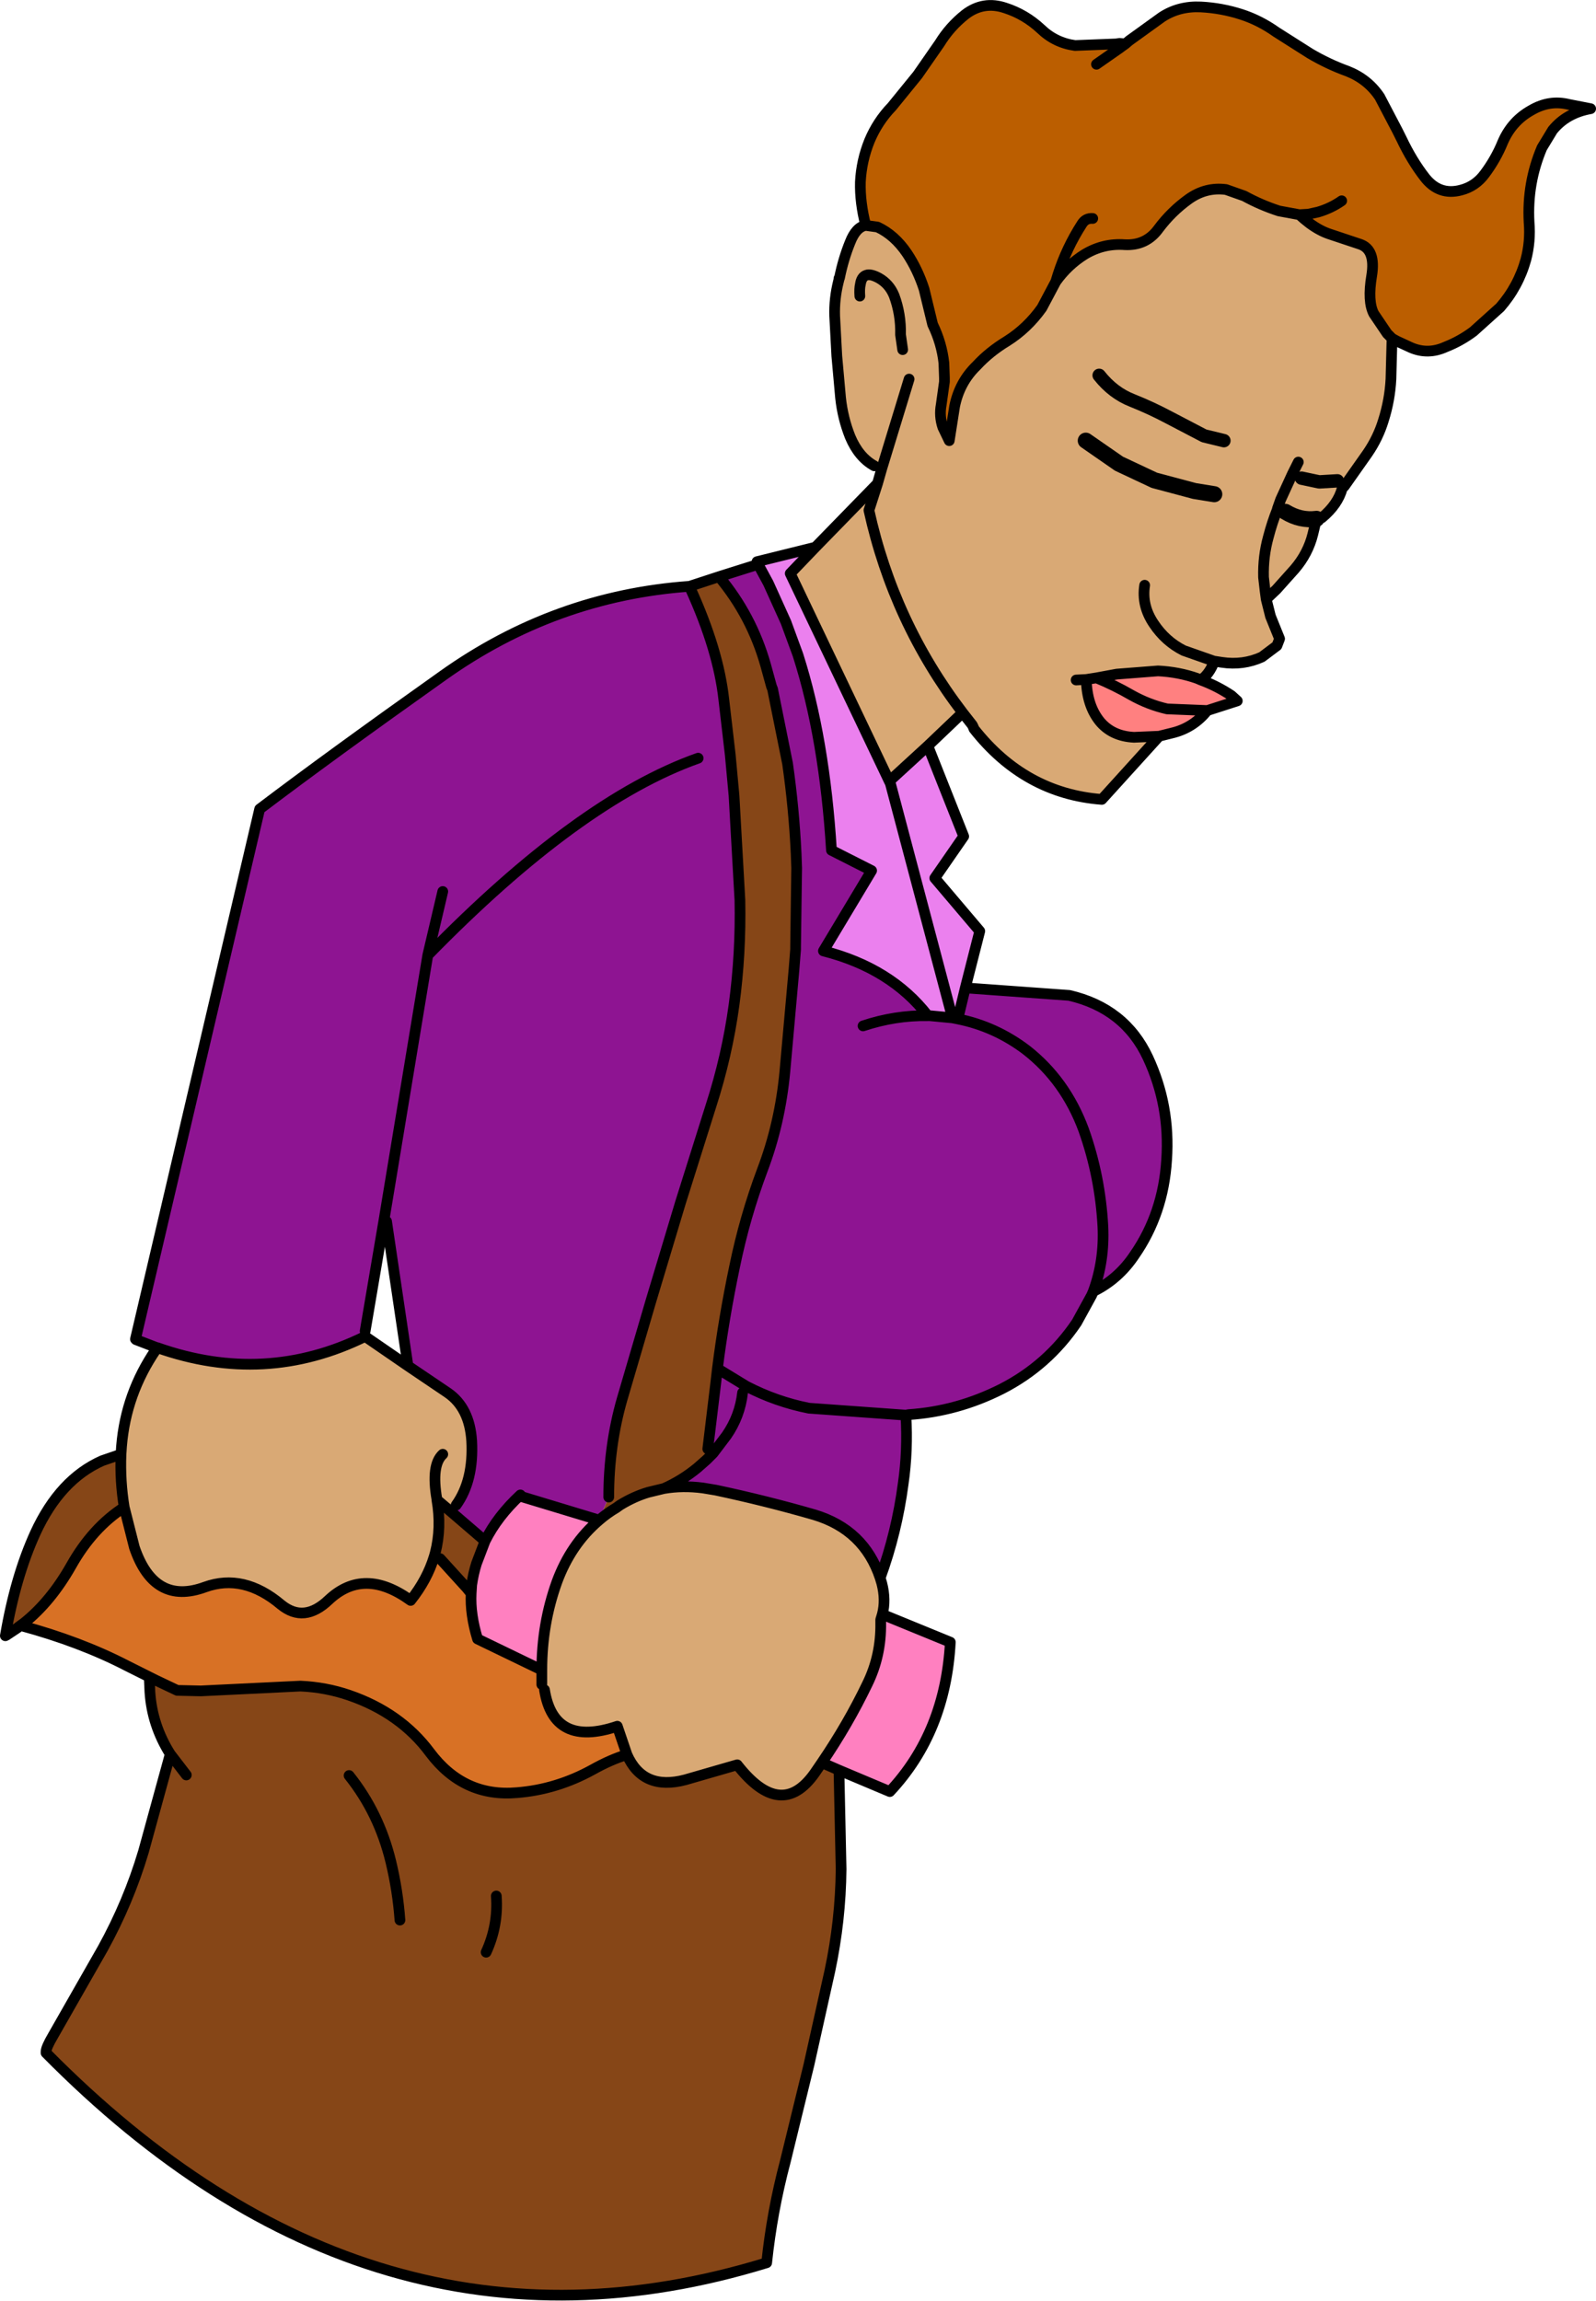
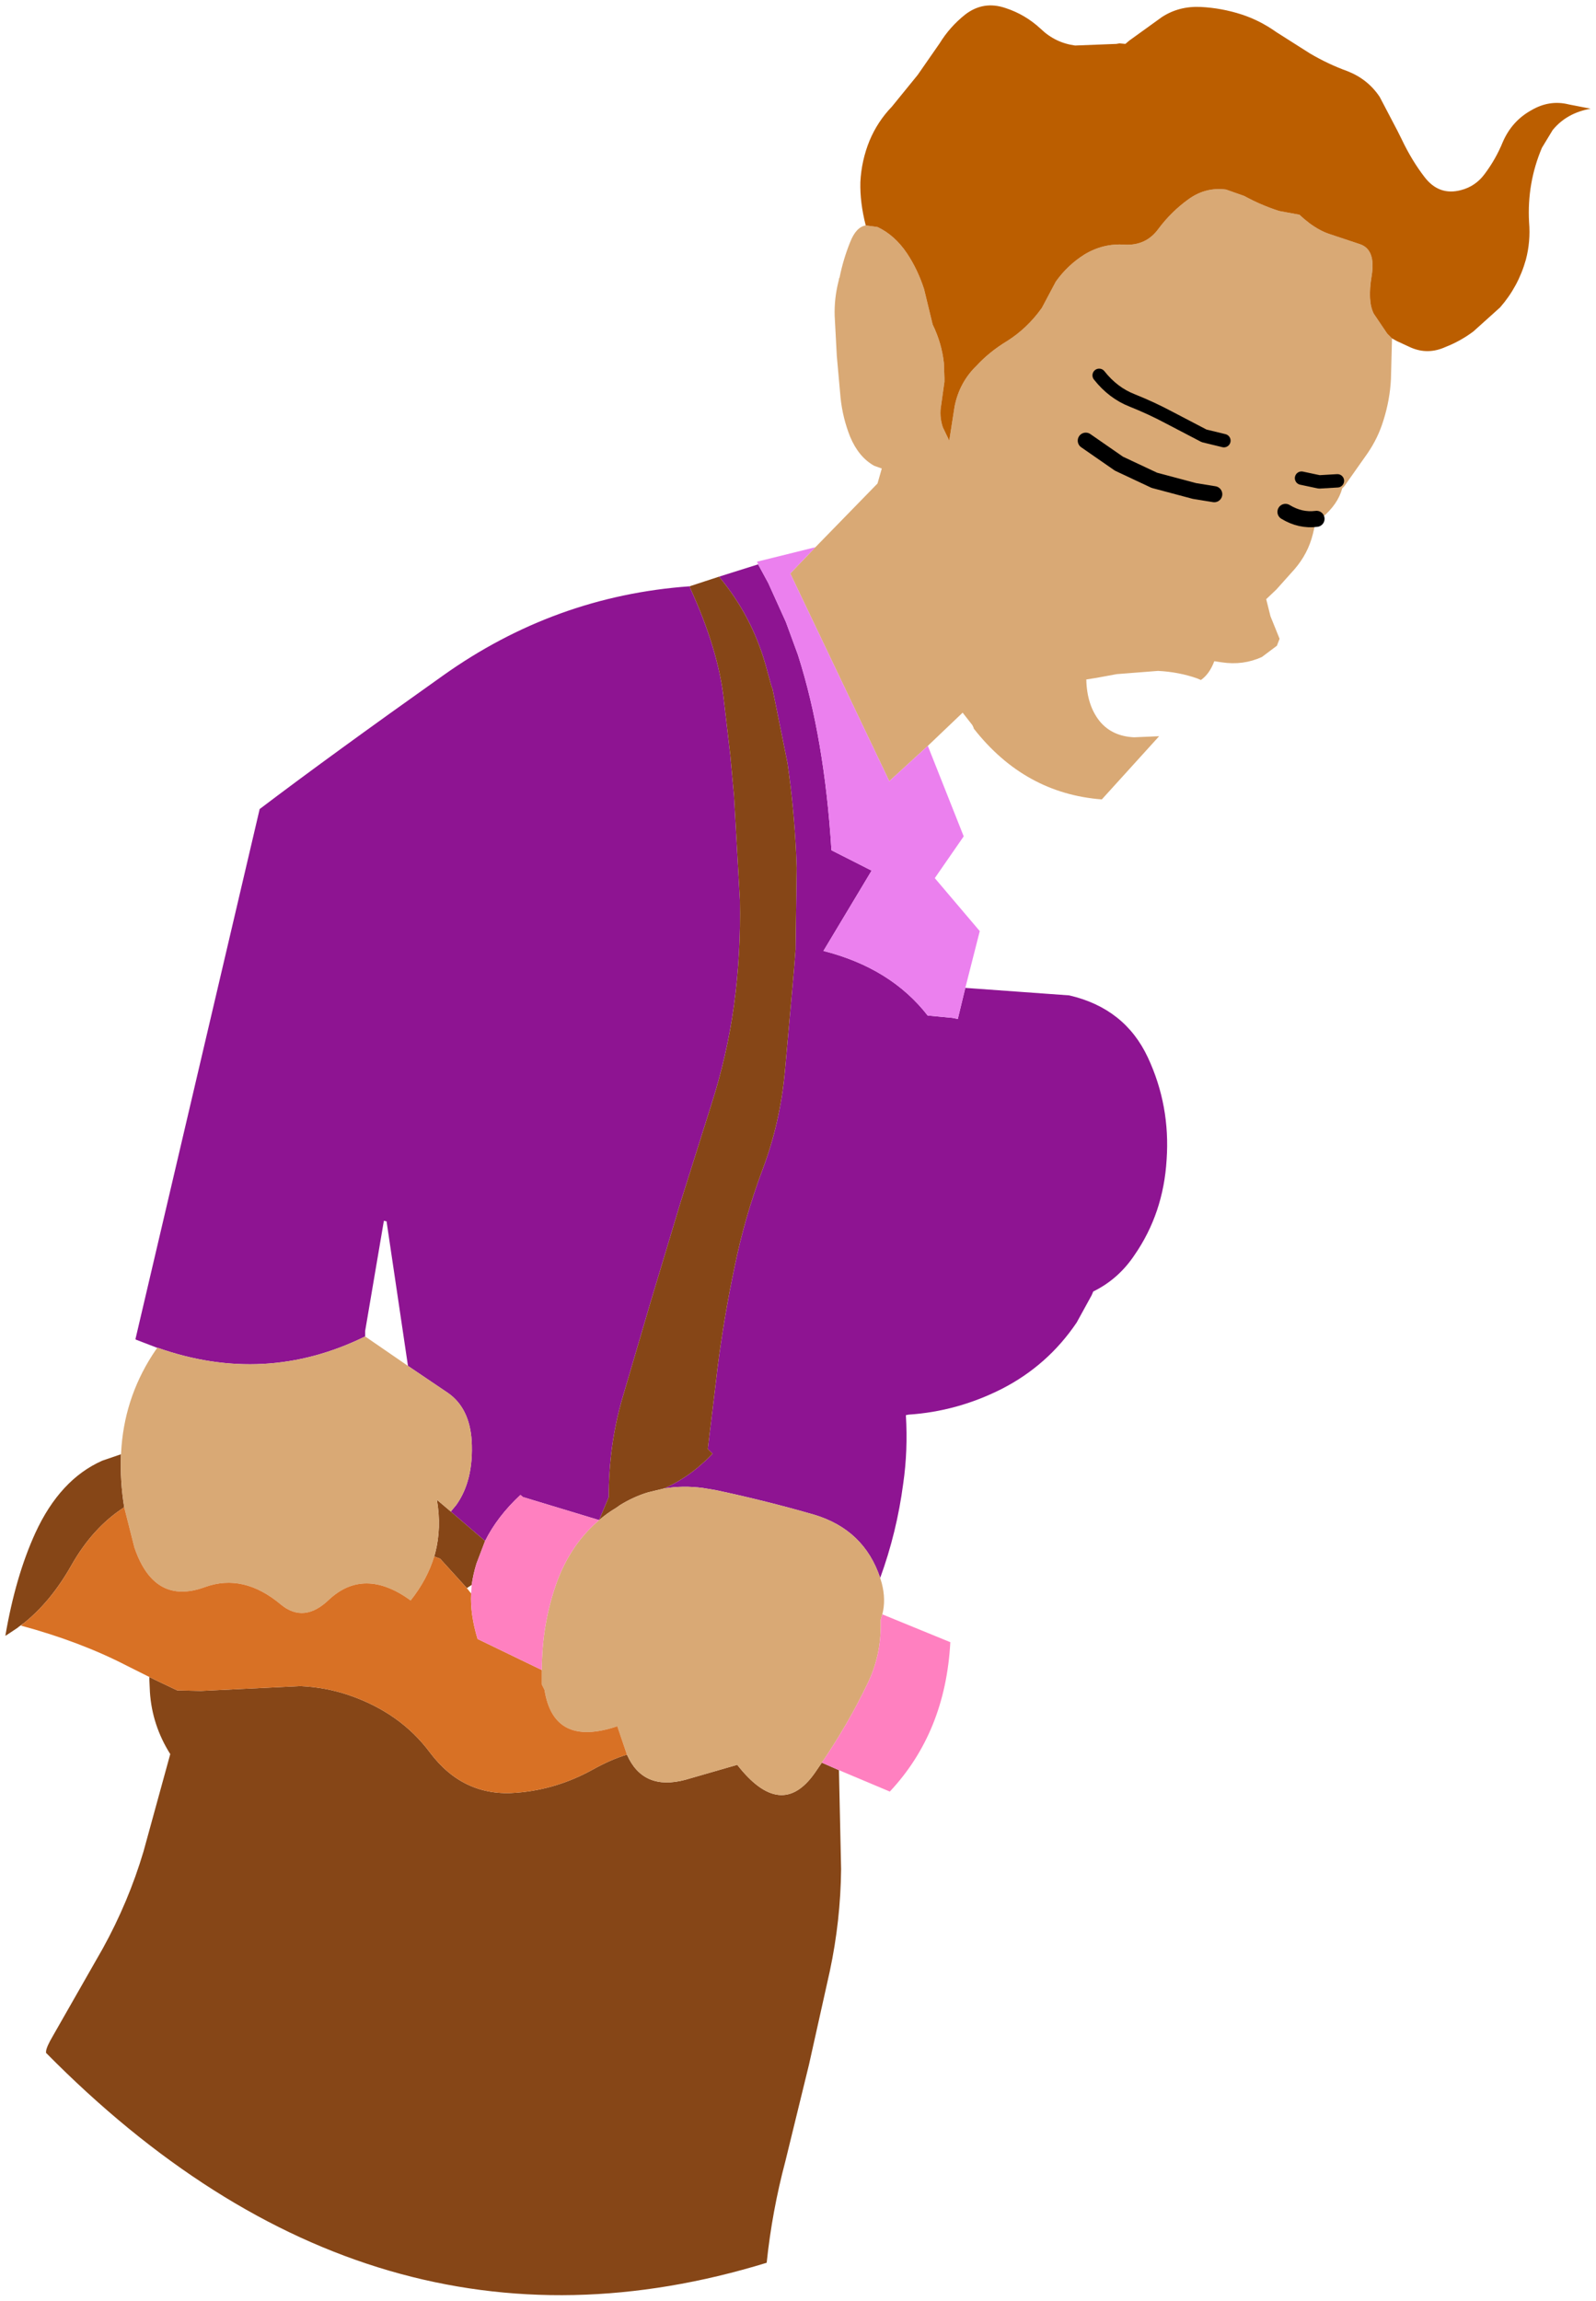
<svg xmlns="http://www.w3.org/2000/svg" height="214.85px" width="149.05px">
  <g transform="matrix(1.0, 0.0, 0.0, 1.0, -21.15, -83.7)">
    <path d="M111.3 175.95 L121.0 176.65 Q126.2 177.85 128.35 182.45 130.45 186.95 130.1 192.0 129.8 197.0 127.1 200.9 125.6 203.15 123.25 204.3 L123.1 204.65 121.7 207.2 Q119.0 211.2 114.7 213.4 110.55 215.5 106.0 215.8 L105.75 215.85 Q105.95 219.15 105.5 222.25 104.9 226.8 103.35 231.05 101.85 226.55 97.2 225.15 92.7 223.85 88.0 222.85 L86.8 222.65 Q84.9 222.4 83.15 222.7 84.85 221.95 86.3 220.75 L87.15 220.0 87.7 219.45 87.25 219.0 88.0 212.8 88.15 211.5 Q88.75 206.75 89.75 202.0 90.7 197.35 92.35 192.95 94.0 188.6 94.45 183.75 L95.3 174.25 95.45 172.35 95.45 172.15 95.45 172.1 95.55 164.75 95.5 163.4 Q95.3 159.2 94.7 155.0 L93.3 148.05 93.2 147.8 92.65 145.8 Q91.35 141.2 88.3 137.55 L91.95 136.4 92.9 138.15 94.55 141.8 95.65 144.8 95.7 144.95 Q98.15 152.65 98.8 163.1 L102.55 165.0 98.05 172.5 Q104.35 174.1 107.8 178.55 L108.0 178.55 110.1 178.75 110.6 178.85 111.3 175.95 M35.85 209.55 L35.8 209.55 33.85 208.8 33.8 208.75 45.4 159.25 Q52.0 154.25 62.5 146.8 72.95 139.35 85.55 138.45 L85.6 138.6 Q88.25 144.4 88.75 149.05 L89.35 154.2 89.7 158.0 90.25 167.75 Q90.35 172.75 89.7 177.55 89.05 182.3 87.55 186.95 L84.7 196.0 81.95 205.15 79.25 214.35 Q78.0 218.7 78.0 223.5 L77.1 225.65 70.0 223.5 69.75 223.3 Q67.6 225.3 66.45 227.6 L63.25 224.85 63.75 224.25 Q65.4 221.95 65.2 218.25 65.0 215.15 62.95 213.75 L59.25 211.25 57.25 197.75 57.0 197.7 61.1 172.9 62.5 166.95 61.1 172.9 Q75.2 158.45 86.35 154.5 75.2 158.45 61.1 172.9 L57.0 197.7 55.25 208.0 55.25 208.5 Q45.9 213.1 35.85 209.55 M105.75 215.85 L96.7 215.2 Q93.65 214.6 90.85 213.15 L88.15 211.5 90.85 213.15 Q93.65 214.6 96.7 215.2 L105.75 215.85 M101.75 179.5 Q104.75 178.5 107.8 178.55 104.75 178.5 101.75 179.5 M110.6 178.85 Q114.1 179.55 117.0 181.75 120.65 184.6 122.35 189.2 123.9 193.55 124.15 198.25 124.3 201.45 123.25 204.3 124.3 201.45 124.15 198.25 123.9 193.55 122.35 189.2 120.65 184.6 117.0 181.75 114.1 179.55 110.6 178.85 M90.5 213.75 Q90.25 215.95 89.0 217.75 L87.75 219.4 87.7 219.45 87.75 219.4 89.0 217.75 Q90.25 215.95 90.5 213.75" fill="#8e1492" fill-rule="evenodd" stroke="none" />
    <path d="M99.5 249.0 L99.7 258.25 Q99.65 263.05 98.65 267.75 L96.7 276.5 94.5 285.5 Q93.25 290.2 92.75 295.0 55.95 306.3 25.45 275.4 L25.45 275.3 Q25.45 274.9 26.1 273.8 L30.75 265.65 Q33.15 261.3 34.55 256.6 L37.05 247.5 Q35.35 244.8 35.15 241.7 L35.1 240.6 35.1 240.3 35.7 240.6 37.7 241.55 39.9 241.6 49.2 241.15 Q51.55 241.25 53.75 242.0 58.55 243.65 61.3 247.35 64.45 251.55 69.45 251.1 73.15 250.8 76.5 248.95 78.2 248.0 79.7 247.55 81.2 250.95 85.15 249.9 L90.0 248.5 Q94.1 253.75 97.25 249.25 L97.9 248.3 99.5 249.0 M23.4 235.25 L22.85 235.65 22.8 235.7 22.05 236.2 21.75 236.4 21.65 236.45 Q22.6 230.9 24.45 226.85 26.75 221.85 30.7 220.1 L32.45 219.5 Q32.35 222.0 32.75 224.45 29.8 226.35 27.8 229.9 25.9 233.25 23.4 235.25 M85.55 138.45 L88.3 137.55 Q91.35 141.2 92.65 145.8 L93.2 147.8 93.3 148.05 94.7 155.0 Q95.3 159.2 95.5 163.4 L95.55 164.75 95.45 172.1 95.45 172.15 95.45 172.35 95.3 174.25 94.45 183.75 Q94.0 188.6 92.35 192.95 90.7 197.35 89.75 202.0 88.75 206.75 88.15 211.5 L88.0 212.8 87.25 219.0 87.7 219.45 87.15 220.0 86.3 220.75 Q84.85 221.95 83.15 222.7 L81.7 223.05 Q80.35 223.45 79.05 224.25 L78.7 224.5 Q77.85 225.0 77.1 225.65 L78.0 223.5 Q78.0 218.7 79.25 214.35 L81.95 205.15 84.7 196.0 87.55 186.95 Q89.05 182.3 89.7 177.55 90.35 172.75 90.25 167.75 L89.7 158.0 89.35 154.2 88.75 149.05 Q88.25 144.4 85.6 138.6 L85.55 138.45 M63.25 224.85 L66.45 227.6 65.65 229.7 Q65.35 230.65 65.2 231.7 L64.75 232.0 62.25 229.25 61.7 229.05 61.8 228.7 Q62.4 226.35 61.95 223.75 L63.25 224.85 M38.55 249.45 L37.05 247.5 38.55 249.45 M66.55 266.0 Q67.7 263.5 67.5 260.75 67.7 263.5 66.55 266.0 M58.5 263.0 Q58.3 260.25 57.65 257.55 56.55 253.0 53.75 249.5 56.55 253.0 57.65 257.55 58.3 260.25 58.5 263.0" fill="#864617" fill-rule="evenodd" stroke="none" />
    <path d="M151.15 115.3 L151.05 119.1 Q150.95 121.05 150.35 122.95 149.85 124.6 148.85 126.05 L146.7 129.1 146.5 129.3 Q146.1 130.8 144.6 132.05 L144.45 132.1 144.15 132.15 144.1 132.15 143.75 133.6 Q143.3 135.4 142.05 136.85 L140.35 138.75 139.4 139.65 139.8 141.25 140.65 143.35 140.4 144.0 139.0 145.05 Q137.25 145.85 135.25 145.55 L134.6 145.45 134.55 145.45 Q134.1 146.65 133.3 147.2 L132.95 147.05 Q131.25 146.45 129.3 146.35 L125.45 146.65 123.55 147.0 122.6 147.15 Q122.65 149.55 123.85 151.05 125.0 152.45 127.05 152.55 L129.4 152.45 124.05 158.35 Q116.85 157.8 112.1 151.75 L112.05 151.6 111.95 151.4 111.05 150.25 107.8 153.35 104.2 156.65 94.95 137.25 97.3 134.8 103.1 128.85 103.5 127.45 102.8 127.2 Q101.35 126.4 100.55 124.5 99.85 122.75 99.65 120.85 L99.3 116.95 99.1 113.2 Q99.05 111.6 99.45 110.0 L99.5 109.8 99.5 109.7 99.55 109.65 Q99.9 107.9 100.55 106.3 101.1 104.9 102.0 104.75 L103.1 104.9 Q104.7 105.65 105.85 107.35 106.85 108.85 107.45 110.7 L108.25 114.0 Q109.1 115.75 109.3 117.6 L109.35 119.0 109.35 119.1 109.35 119.35 109.05 121.5 Q108.85 122.55 109.2 123.6 L109.8 124.85 110.3 121.65 Q110.75 119.4 112.35 117.85 113.55 116.55 115.2 115.55 117.1 114.35 118.45 112.45 L119.75 110.0 Q120.85 108.45 122.45 107.45 124.2 106.4 126.2 106.55 128.2 106.65 129.35 105.05 130.55 103.45 132.15 102.3 133.75 101.15 135.65 101.4 L137.35 102.0 Q138.9 102.85 140.6 103.4 L142.5 103.75 142.95 104.15 143.45 104.55 Q144.4 105.25 145.3 105.55 L148.15 106.5 Q149.65 107.0 149.25 109.45 148.85 111.85 149.45 113.0 L150.7 114.85 151.15 115.3 M103.35 231.05 L103.5 231.55 Q103.9 233.1 103.55 234.45 L103.4 234.95 103.4 235.25 Q103.45 238.3 102.15 240.95 100.35 244.7 97.9 248.3 L97.25 249.25 Q94.1 253.75 90.0 248.5 L85.15 249.9 Q81.2 250.95 79.7 247.55 L78.8 244.9 Q72.85 246.9 72.0 241.5 L71.75 241.0 71.75 239.75 71.75 239.65 Q71.75 235.35 73.15 231.45 74.45 227.9 77.1 225.65 77.85 225.0 78.7 224.5 L79.05 224.25 Q80.35 223.45 81.7 223.05 L83.15 222.7 Q84.9 222.4 86.8 222.65 L88.0 222.85 Q92.7 223.85 97.2 225.15 101.85 226.55 103.35 231.05 M32.45 219.5 L32.5 218.75 Q32.9 213.85 35.7 209.75 L35.85 209.55 Q45.9 213.1 55.25 208.5 L59.25 211.25 62.95 213.75 Q65.0 215.15 65.2 218.25 65.4 221.95 63.75 224.25 L63.25 224.85 61.95 223.75 Q62.4 226.35 61.8 228.7 L61.7 229.05 Q61.05 231.2 59.5 233.15 55.15 230.0 51.85 233.1 49.55 235.3 47.4 233.55 43.9 230.6 40.3 231.9 35.55 233.65 33.7 228.2 L32.75 224.45 Q32.35 222.0 32.45 219.5 M135.45 124.85 L133.6 124.4 130.25 122.65 Q128.65 121.8 126.9 121.1 125.1 120.4 123.8 118.75 125.1 120.4 126.9 121.1 128.65 121.8 130.25 122.65 L133.6 124.4 135.45 124.85 M139.4 139.65 L139.3 138.9 139.15 137.6 Q139.1 135.65 139.6 133.85 139.95 132.5 140.45 131.25 L140.45 131.2 140.75 130.35 141.85 127.95 142.4 126.85 141.85 127.95 140.75 130.35 140.45 131.2 140.45 131.25 Q139.95 132.5 139.6 133.85 139.1 135.65 139.15 137.6 L139.3 138.9 139.4 139.65 M134.55 129.85 L132.7 129.55 128.95 128.55 125.65 127.0 122.55 124.85 125.65 127.0 128.95 128.55 132.7 129.55 134.55 129.85 M128.05 138.35 Q127.75 140.25 128.9 141.95 130.0 143.6 131.7 144.45 L134.55 145.45 131.7 144.45 Q130.0 143.6 128.9 141.95 127.75 140.25 128.05 138.35 M122.6 147.15 L121.65 147.2 122.6 147.15 M146.05 128.6 L144.35 128.7 142.7 128.35 144.35 128.7 146.05 128.6 M141.2 131.5 Q142.6 132.35 144.1 132.15 142.6 132.35 141.2 131.5 M105.45 116.35 L105.25 114.95 Q105.3 113.05 104.65 111.3 104.2 110.2 103.2 109.65 102.45 109.25 102.05 109.4 101.6 109.55 101.5 110.25 101.4 110.65 101.45 111.35 101.4 110.65 101.5 110.25 101.6 109.55 102.05 109.4 102.45 109.25 103.2 109.65 104.2 110.2 104.65 111.3 105.3 113.05 105.25 114.95 L105.45 116.35 M106.05 119.1 L103.5 127.45 106.05 119.1 M103.1 128.85 L102.3 131.35 Q104.6 141.8 111.05 150.25 104.6 141.8 102.3 131.35 L103.1 128.85 M62.5 219.5 Q61.4 220.5 61.95 223.7 L61.95 223.75 61.95 223.7 Q61.4 220.5 62.5 219.5" fill="#d9a975" fill-rule="evenodd" stroke="none" />
    <path d="M107.8 153.35 L111.15 161.8 108.45 165.7 112.65 170.65 111.3 175.95 110.6 178.85 110.1 178.75 108.0 178.55 107.8 178.55 Q104.35 174.1 98.05 172.5 L102.55 165.0 98.8 163.1 Q98.15 152.65 95.7 144.95 L95.65 144.8 94.55 141.8 92.9 138.15 91.95 136.4 91.85 136.15 97.3 134.8 94.95 137.25 104.2 156.65 107.8 153.35 M110.1 178.75 L104.3 156.85 104.2 156.65 104.3 156.85 110.1 178.75" fill="#eb80ee" fill-rule="evenodd" stroke="none" />
-     <path d="M133.3 147.2 Q134.8 147.75 136.15 148.65 L136.7 149.15 133.9 150.05 Q132.65 151.6 130.8 152.1 L129.4 152.45 127.05 152.55 Q125.0 152.45 123.85 151.05 122.65 149.55 122.6 147.15 L123.55 147.0 125.45 146.65 129.3 146.35 Q131.25 146.45 132.95 147.05 L133.3 147.2 M133.9 150.05 L130.15 149.9 Q128.4 149.5 126.8 148.6 125.25 147.7 123.55 147.0 125.25 147.7 126.8 148.6 128.4 149.5 130.15 149.9 L133.9 150.05" fill="#ff8080" fill-rule="evenodd" stroke="none" />
    <path d="M102.0 104.75 Q101.45 102.6 101.5 100.7 101.6 98.7 102.35 96.85 103.1 95.05 104.45 93.65 L106.85 90.7 108.9 87.75 Q109.85 86.2 111.3 85.05 113.0 83.75 115.05 84.45 116.9 85.05 118.35 86.4 119.7 87.7 121.55 87.95 L125.4 87.8 125.7 87.75 126.25 87.8 126.6 87.5 129.65 85.3 Q131.25 84.25 133.3 84.35 135.25 84.45 137.1 85.05 138.8 85.6 140.35 86.7 L143.5 88.7 Q145.2 89.7 147.0 90.35 148.9 91.1 150.0 92.75 L151.65 95.9 152.05 96.7 Q153.0 98.7 154.2 100.25 155.55 102.0 157.6 101.45 158.95 101.1 159.8 99.95 160.85 98.55 161.5 96.95 162.35 95.0 164.15 94.0 165.85 93.0 167.65 93.45 L169.7 93.85 Q167.45 94.25 166.15 95.85 L165.15 97.5 Q163.75 100.8 163.95 104.45 164.1 106.25 163.65 107.95 162.95 110.45 161.25 112.4 L158.75 114.65 Q157.55 115.55 156.15 116.1 154.5 116.85 152.9 116.15 L151.6 115.55 151.15 115.3 150.7 114.85 149.45 113.0 Q148.85 111.85 149.25 109.45 149.65 107.0 148.15 106.5 L145.3 105.55 Q144.4 105.25 143.45 104.55 L142.95 104.15 142.5 103.75 140.6 103.4 Q138.9 102.85 137.35 102.0 L135.65 101.4 Q133.75 101.15 132.15 102.3 130.55 103.45 129.35 105.05 128.2 106.65 126.2 106.55 124.2 106.4 122.45 107.45 120.85 108.45 119.75 110.0 L118.45 112.45 Q117.1 114.35 115.2 115.55 113.55 116.55 112.35 117.85 110.75 119.4 110.3 121.65 L109.8 124.85 109.2 123.6 Q108.85 122.55 109.05 121.5 L109.35 119.35 109.35 119.1 109.35 119.0 109.3 117.6 Q109.1 115.75 108.25 114.0 L107.45 110.7 Q106.85 108.85 105.85 107.35 104.7 105.65 103.1 104.9 L102.0 104.75 M123.55 89.7 L125.7 88.2 125.9 88.05 126.25 87.8 125.9 88.05 125.7 88.2 123.55 89.7 M123.2 104.1 Q122.55 104.05 122.2 104.6 120.75 106.85 119.95 109.35 L119.75 110.0 119.95 109.35 Q120.75 106.85 122.2 104.6 122.55 104.05 123.2 104.1 M146.45 102.45 Q145.45 103.15 144.25 103.5 L143.35 103.7 142.5 103.75 143.35 103.7 144.25 103.5 Q145.45 103.15 146.45 102.45" fill="#bb5e00" fill-rule="evenodd" stroke="none" />
    <path d="M35.1 240.3 L33.0 239.25 Q28.65 237.0 23.1 235.5 L23.4 235.25 Q25.9 233.25 27.8 229.9 29.8 226.35 32.75 224.45 L33.7 228.2 Q35.55 233.65 40.3 231.9 43.9 230.6 47.4 233.55 49.55 235.3 51.85 233.1 55.15 230.0 59.5 233.15 61.05 231.2 61.7 229.05 L62.25 229.25 64.75 232.0 65.15 232.5 Q65.05 234.45 65.75 236.75 L71.75 239.65 71.75 239.75 71.75 241.0 72.0 241.5 Q72.85 246.9 78.8 244.9 L79.7 247.55 Q78.2 248.0 76.5 248.95 73.15 250.8 69.45 251.1 64.45 251.55 61.3 247.35 58.55 243.65 53.75 242.0 51.55 241.25 49.2 241.15 L39.9 241.6 37.7 241.55 35.7 240.6 35.1 240.3" fill="#d87125" fill-rule="evenodd" stroke="none" />
    <path d="M103.55 234.45 L109.9 237.05 Q109.45 245.45 104.25 251.0 L99.5 249.0 97.9 248.3 Q100.35 244.7 102.15 240.95 103.45 238.3 103.4 235.25 L103.4 234.95 103.55 234.45 M66.45 227.6 Q67.6 225.3 69.75 223.3 L70.0 223.5 77.1 225.65 Q74.45 227.9 73.15 231.45 71.75 235.35 71.75 239.65 L65.75 236.75 Q65.05 234.45 65.15 232.5 L65.2 231.7 Q65.35 230.65 65.65 229.7 L66.45 227.6" fill="#ff80c0" fill-rule="evenodd" stroke="none" />
-     <path d="M102.0 104.75 Q101.45 102.6 101.5 100.7 101.6 98.7 102.35 96.85 103.1 95.05 104.45 93.65 L106.85 90.7 108.9 87.75 Q109.85 86.2 111.3 85.05 113.0 83.75 115.05 84.45 116.9 85.05 118.35 86.4 119.7 87.7 121.55 87.95 L125.4 87.8 125.7 87.75 126.25 87.8 126.6 87.5 129.65 85.3 Q131.25 84.25 133.3 84.35 135.25 84.45 137.1 85.05 138.8 85.6 140.35 86.7 L143.5 88.7 Q145.2 89.7 147.0 90.35 148.9 91.1 150.0 92.75 L151.65 95.9 152.05 96.7 Q153.0 98.7 154.2 100.25 155.55 102.0 157.6 101.45 158.95 101.1 159.8 99.95 160.85 98.55 161.5 96.95 162.35 95.0 164.15 94.0 165.85 93.0 167.65 93.45 L169.7 93.85 Q167.45 94.25 166.15 95.85 L165.15 97.5 Q163.75 100.8 163.95 104.45 164.1 106.25 163.65 107.95 162.95 110.45 161.25 112.4 L158.75 114.65 Q157.55 115.55 156.15 116.1 154.5 116.85 152.9 116.15 L151.6 115.55 151.15 115.3 151.05 119.1 Q150.95 121.05 150.35 122.95 149.85 124.6 148.85 126.05 L146.7 129.1 146.5 129.3 Q146.1 130.8 144.6 132.05 L144.45 132.1 144.15 132.15 144.1 132.15 143.75 133.6 Q143.3 135.4 142.05 136.85 L140.35 138.75 139.4 139.65 139.8 141.25 140.65 143.35 140.4 144.0 139.0 145.05 Q137.25 145.85 135.25 145.55 L134.6 145.45 134.55 145.45 Q134.1 146.65 133.3 147.2 134.8 147.75 136.15 148.65 L136.7 149.15 133.9 150.05 Q132.65 151.6 130.8 152.1 L129.4 152.45 124.05 158.35 Q116.85 157.8 112.1 151.75 L112.05 151.6 111.95 151.4 111.05 150.25 107.8 153.35 111.15 161.8 108.45 165.7 112.65 170.65 111.3 175.95 121.0 176.65 Q126.2 177.85 128.35 182.45 130.45 186.95 130.1 192.0 129.8 197.0 127.1 200.9 125.6 203.15 123.25 204.3 L123.1 204.65 121.7 207.2 Q119.0 211.2 114.7 213.4 110.55 215.5 106.0 215.8 L105.75 215.85 Q105.95 219.15 105.5 222.25 104.9 226.8 103.35 231.05 L103.5 231.55 Q103.9 233.1 103.55 234.45 L109.9 237.05 Q109.45 245.45 104.25 251.0 L99.5 249.0 99.7 258.25 Q99.65 263.05 98.65 267.75 L96.7 276.5 94.5 285.5 Q93.25 290.2 92.75 295.0 55.95 306.3 25.45 275.4 L25.45 275.3 Q25.45 274.9 26.1 273.8 L30.75 265.65 Q33.15 261.3 34.55 256.6 L37.05 247.5 Q35.35 244.8 35.15 241.7 L35.1 240.6 35.1 240.3 33.0 239.25 Q28.65 237.0 23.1 235.5 M23.4 235.25 L22.85 235.65 22.8 235.7 22.05 236.2 21.75 236.4 M21.65 236.45 Q22.6 230.9 24.45 226.85 26.75 221.85 30.7 220.1 L32.45 219.5 32.5 218.75 Q32.9 213.85 35.7 209.75 L35.85 209.55 35.8 209.55 33.85 208.8 33.8 208.75 45.4 159.25 Q52.0 154.25 62.5 146.8 72.95 139.35 85.55 138.45 L88.3 137.55 91.95 136.4 91.85 136.15 97.3 134.8 103.1 128.85 103.5 127.45 106.05 119.1 M102.8 127.2 Q101.35 126.4 100.55 124.5 99.85 122.75 99.65 120.85 L99.3 116.95 99.1 113.2 Q99.05 111.6 99.45 110.0 L99.5 109.8 99.5 109.7 99.55 109.65 Q99.9 107.9 100.55 106.3 101.1 104.9 102.0 104.75 L103.1 104.9 Q104.7 105.65 105.85 107.35 106.85 108.85 107.45 110.7 L108.25 114.0 Q109.1 115.75 109.3 117.6 L109.35 119.0 109.35 119.1 109.35 119.35 109.05 121.5 Q108.85 122.55 109.2 123.6 L109.8 124.85 110.3 121.65 Q110.75 119.4 112.35 117.85 113.55 116.55 115.2 115.55 117.1 114.35 118.45 112.45 L119.75 110.0 119.95 109.35 Q120.75 106.85 122.2 104.6 122.55 104.05 123.2 104.1 M126.25 87.8 L125.9 88.05 125.7 88.2 123.55 89.7 M62.5 166.95 L61.1 172.9 Q75.2 158.45 86.35 154.5 M61.1 172.9 L57.0 197.7 55.25 208.0 M57.25 197.75 L59.25 211.25 62.95 213.75 Q65.0 215.15 65.2 218.25 65.4 221.95 63.75 224.25 M63.25 224.85 L66.45 227.6 Q67.6 225.3 69.75 223.3 M70.0 223.5 L77.1 225.65 Q74.45 227.9 73.15 231.45 71.75 235.35 71.75 239.65 L71.75 239.75 71.75 241.0 M78.0 223.5 Q78.0 218.7 79.25 214.35 L81.95 205.15 84.7 196.0 87.55 186.95 Q89.05 182.3 89.7 177.55 90.35 172.75 90.25 167.75 L89.7 158.0 89.35 154.2 88.75 149.05 Q88.25 144.4 85.6 138.6 L85.55 138.45 M151.15 115.3 L150.7 114.85 149.45 113.0 Q148.85 111.85 149.25 109.45 149.65 107.0 148.15 106.5 L145.3 105.55 Q144.4 105.25 143.45 104.55 L142.95 104.15 142.5 103.75 140.6 103.4 Q138.9 102.85 137.35 102.0 L135.65 101.4 Q133.75 101.15 132.15 102.3 130.55 103.45 129.35 105.05 128.2 106.65 126.2 106.55 124.2 106.4 122.45 107.45 120.85 108.45 119.75 110.0 M142.5 103.75 L143.35 103.7 144.25 103.5 Q145.45 103.15 146.45 102.45 M142.4 126.85 L141.85 127.95 140.75 130.35 140.45 131.2 140.45 131.25 Q139.95 132.5 139.6 133.85 139.1 135.65 139.15 137.6 L139.3 138.9 139.4 139.65 M134.55 145.45 L131.7 144.45 Q130.0 143.6 128.9 141.95 127.75 140.25 128.05 138.35 M123.55 147.0 L122.6 147.15 Q122.65 149.55 123.85 151.05 125.0 152.45 127.05 152.55 L129.4 152.45 M123.55 147.0 L125.45 146.65 129.3 146.35 Q131.25 146.45 132.95 147.05 L133.3 147.2 M121.65 147.2 L122.6 147.15 M101.45 111.35 Q101.4 110.65 101.5 110.25 101.6 109.55 102.05 109.4 102.45 109.25 103.2 109.65 104.2 110.2 104.65 111.3 105.3 113.05 105.25 114.95 L105.45 116.35 M88.3 137.55 Q91.35 141.2 92.65 145.8 L93.2 147.8 93.3 148.05 94.7 155.0 Q95.3 159.2 95.5 163.4 L95.55 164.75 95.45 172.1 95.45 172.15 95.45 172.35 95.3 174.25 94.45 183.75 Q94.0 188.6 92.35 192.95 90.7 197.35 89.75 202.0 88.75 206.75 88.15 211.5 L90.85 213.15 Q93.65 214.6 96.7 215.2 L105.75 215.85 M98.05 172.5 L102.55 165.0 98.8 163.1 Q98.15 152.65 95.7 144.95 L95.65 144.8 94.55 141.8 92.9 138.15 91.95 136.4 M97.3 134.8 L94.95 137.25 104.2 156.65 107.8 153.35 M111.05 150.25 Q104.6 141.8 102.3 131.35 L103.1 128.85 M104.2 156.65 L104.3 156.85 110.1 178.75 110.6 178.85 111.3 175.95 M107.8 178.55 Q104.75 178.5 101.75 179.5 M110.1 178.75 L108.0 178.55 107.8 178.55 Q104.35 174.1 98.05 172.5 M123.25 204.3 Q124.3 201.45 124.15 198.25 123.9 193.55 122.35 189.2 120.65 184.6 117.0 181.75 114.1 179.55 110.6 178.85 M123.55 147.0 Q125.25 147.7 126.8 148.6 128.4 149.5 130.15 149.9 L133.9 150.05 M88.15 211.5 L88.0 212.8 87.25 219.0 M87.7 219.45 L87.75 219.4 89.0 217.75 Q90.25 215.95 90.5 213.75 M87.7 219.45 L87.15 220.0 86.3 220.75 Q84.85 221.95 83.15 222.7 84.9 222.4 86.8 222.65 L88.0 222.85 Q92.7 223.85 97.2 225.15 101.85 226.55 103.35 231.05 M103.55 234.45 L103.4 234.95 103.4 235.25 Q103.45 238.3 102.15 240.95 100.35 244.7 97.9 248.3 L99.5 249.0 M83.15 222.7 L81.7 223.05 Q80.35 223.45 79.05 224.25 L78.7 224.5 Q77.85 225.0 77.1 225.65 M72.0 241.5 Q72.85 246.9 78.8 244.9 L79.7 247.55 Q81.2 250.95 85.15 249.9 L90.0 248.5 Q94.1 253.75 97.25 249.25 L97.9 248.3 M59.25 211.25 L55.25 208.5 Q45.9 213.1 35.85 209.55 M32.75 224.45 L33.7 228.2 Q35.55 233.65 40.3 231.9 43.9 230.6 47.4 233.55 49.55 235.3 51.85 233.1 55.15 230.0 59.5 233.15 61.05 231.2 61.7 229.05 L61.8 228.7 Q62.4 226.35 61.95 223.75 L61.95 223.7 Q61.4 220.5 62.5 219.5 M79.7 247.55 Q78.2 248.0 76.5 248.95 73.15 250.8 69.45 251.1 64.45 251.55 61.3 247.35 58.55 243.65 53.75 242.0 51.55 241.25 49.2 241.15 L39.9 241.6 37.7 241.55 35.7 240.6 35.1 240.3 M61.95 223.75 L63.25 224.85 M64.75 232.0 L65.15 232.5 65.2 231.7 Q65.35 230.65 65.65 229.7 L66.45 227.6 M62.25 229.25 L64.75 232.0 M71.75 239.65 L65.75 236.75 Q65.05 234.45 65.15 232.5 M32.75 224.45 Q32.35 222.0 32.45 219.5 M23.4 235.25 Q25.9 233.25 27.8 229.9 29.8 226.35 32.75 224.45 M53.75 249.5 Q56.55 253.0 57.65 257.55 58.3 260.25 58.5 263.0 M67.5 260.75 Q67.7 263.5 66.55 266.0 M37.05 247.5 L38.55 249.45" fill="none" stroke="#000000" stroke-linecap="round" stroke-linejoin="round" stroke-width="1.0" />
    <path d="M122.55 124.85 L125.65 127.0 128.95 128.55 132.7 129.55 134.55 129.85 M144.1 132.15 Q142.6 132.35 141.2 131.5" fill="none" stroke="#000000" stroke-linecap="round" stroke-linejoin="round" stroke-width="1.5" />
    <path d="M123.8 118.75 Q125.1 120.4 126.9 121.1 128.65 121.8 130.25 122.65 L133.6 124.4 135.45 124.85 M142.7 128.35 L144.35 128.7 146.05 128.6" fill="none" stroke="#000000" stroke-linecap="round" stroke-linejoin="round" stroke-width="1.25" />
  </g>
</svg>